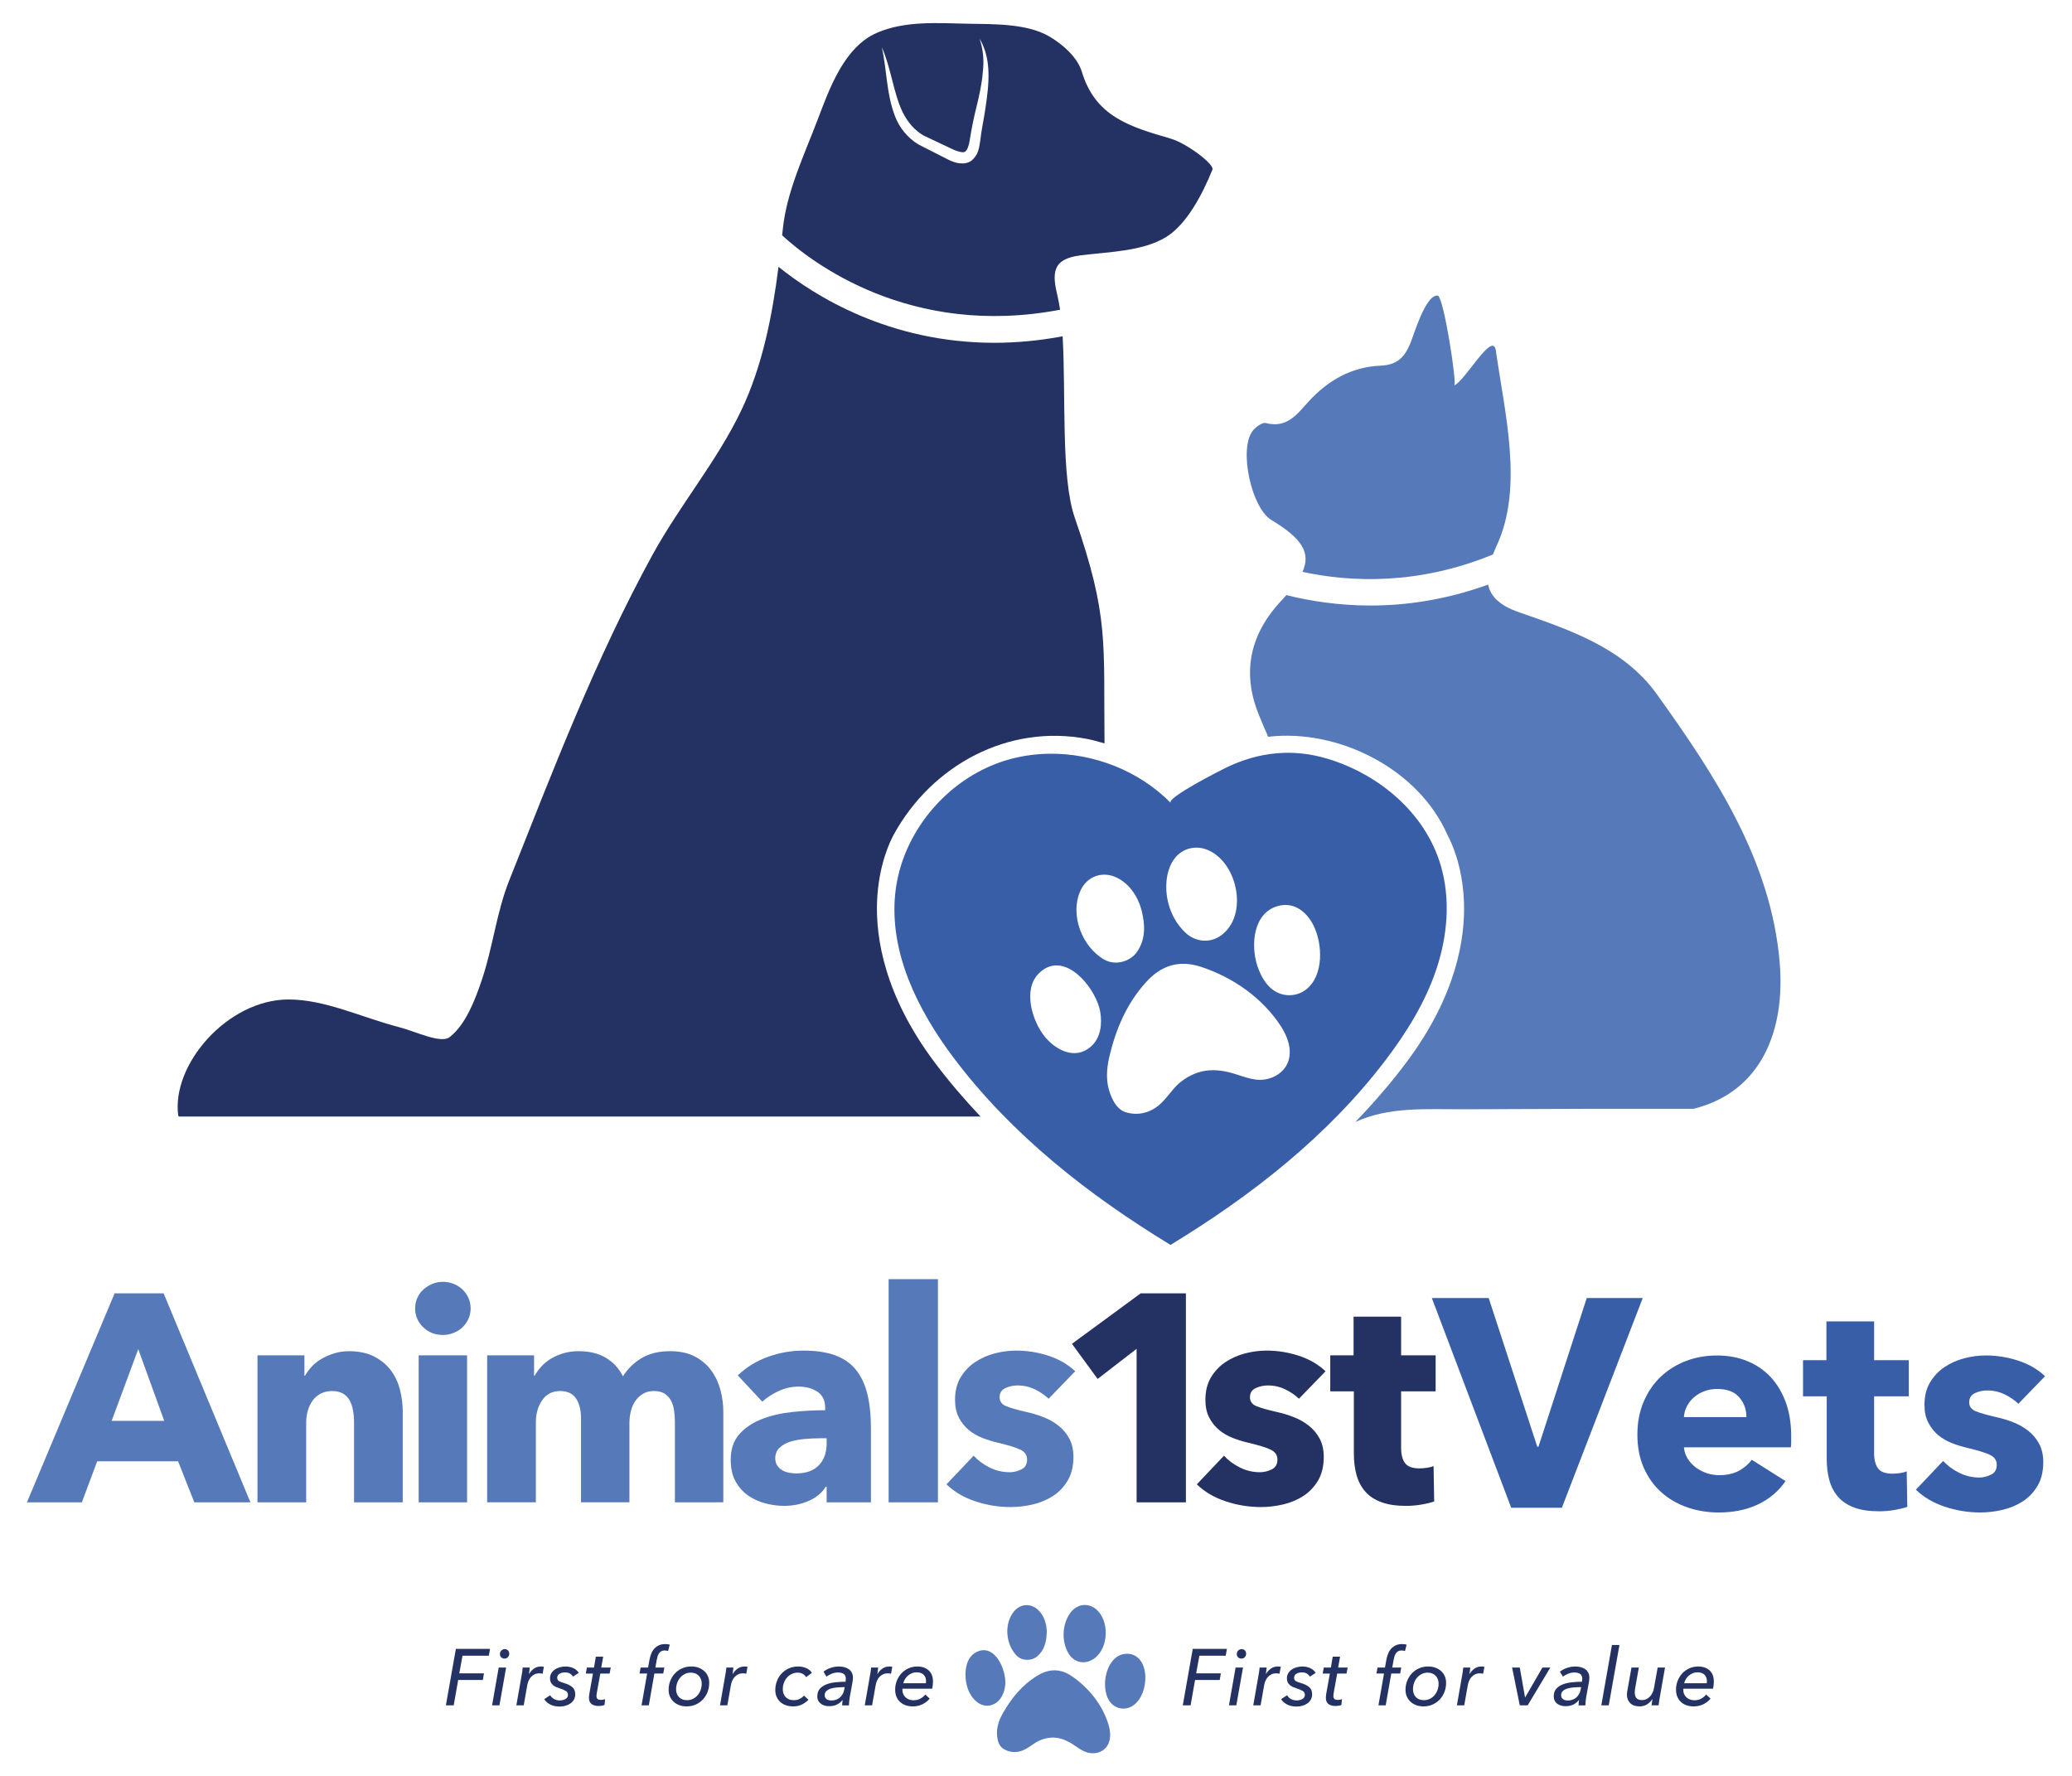
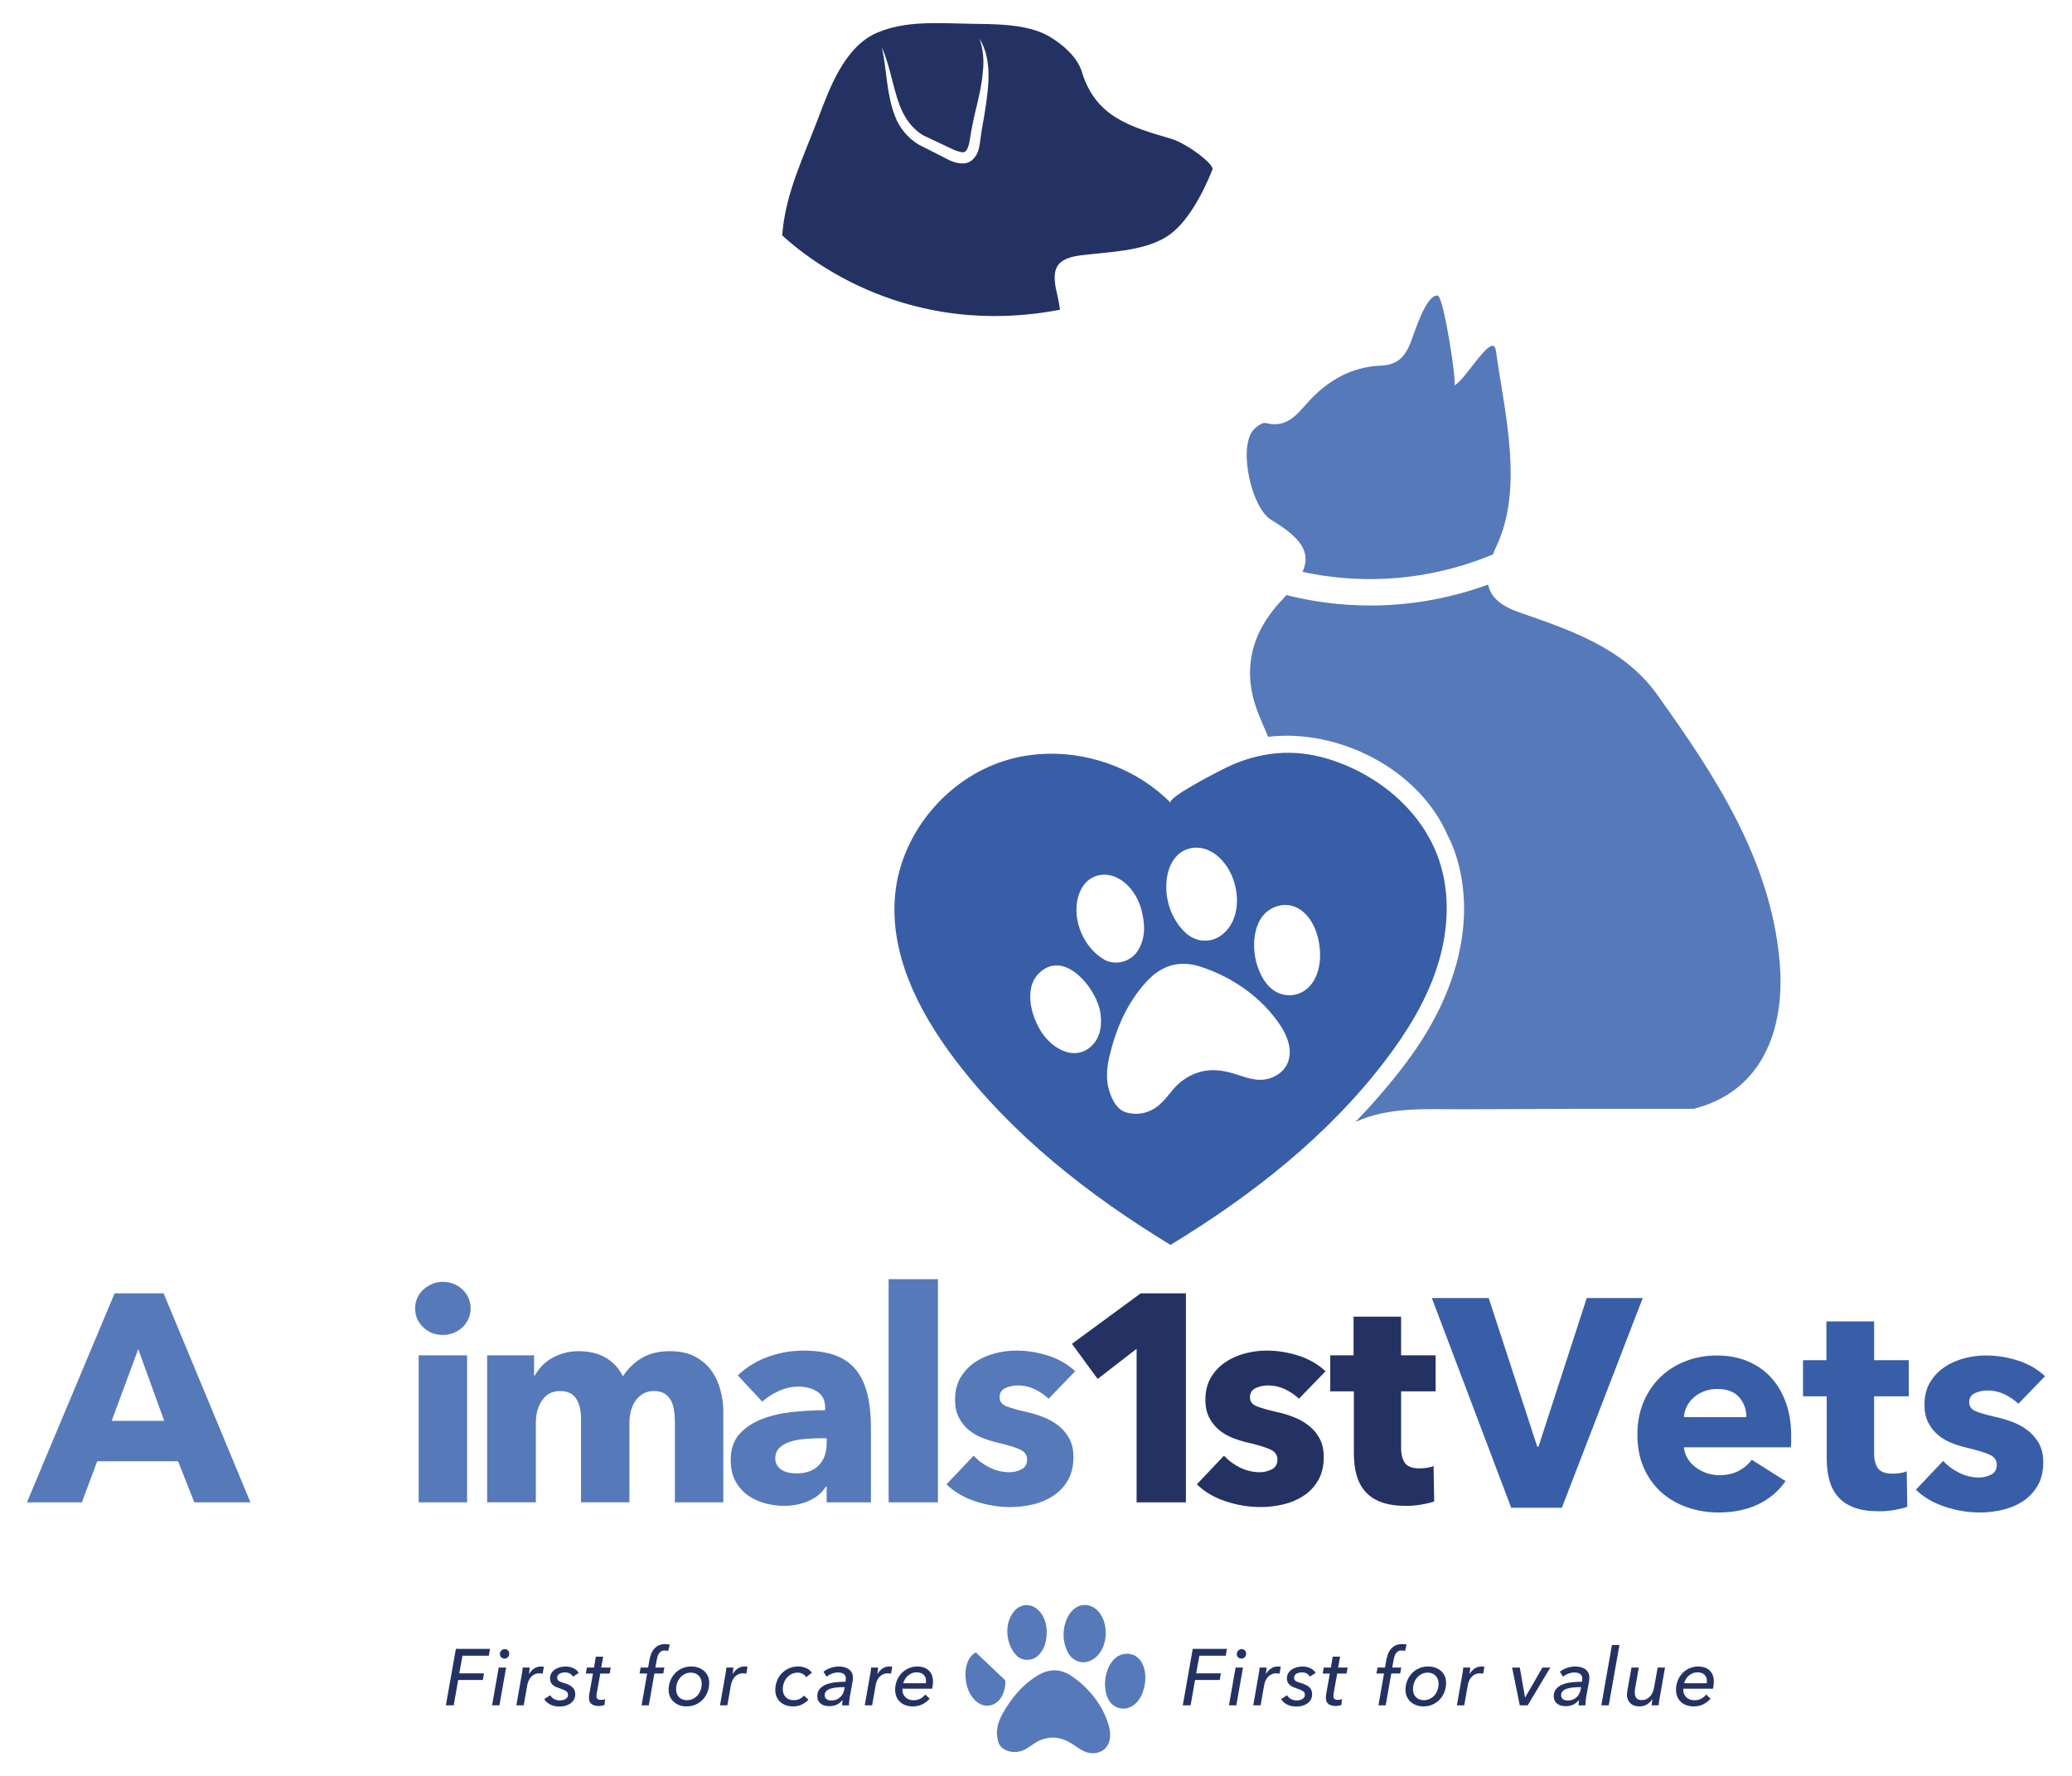
<svg xmlns="http://www.w3.org/2000/svg" version="1.1" id="Layer_2" x="0px" y="0px" viewBox="0 0 272.675 233.785" style="enable-background:new 0 0 272.675 233.785;" xml:space="preserve">
  <style type="text/css">
	.st0{fill:#0064B1;}
	.st1{fill:#FFFFFF;stroke:#FAB316;stroke-miterlimit:10;}
	.st2{fill:#5679BA;}
	.st3{fill:#243263;}
	.st4{fill:#395EA8;}
</style>
  <g>
    <g>
      <path class="st2" d="M25.572,197.719l-2.136-5.4H12.791l-2.019,5.4H3.546l11.537-27.505h6.449l11.422,27.505H25.572z     M18.192,177.556l-3.497,9.44h6.916L18.192,177.556z" />
    </g>
    <g>
-       <path class="st2" d="M46.591,197.719v-10.567c0-0.545-0.046-1.062-0.137-1.554c-0.091-0.491-0.241-0.925-0.447-1.301    c-0.208-0.376-0.499-0.675-0.875-0.894c-0.376-0.219-0.849-0.33-1.418-0.33c-0.569,0-1.068,0.111-1.496,0.33    c-0.428,0.219-0.784,0.525-1.068,0.912c-0.286,0.389-0.499,0.836-0.641,1.341c-0.143,0.506-0.215,1.029-0.215,1.574v10.489h-6.41    v-19.347h6.178v2.681h0.078c0.232-0.415,0.536-0.821,0.912-1.224c0.376-0.4,0.816-0.743,1.322-1.029    c0.504-0.284,1.055-0.517,1.65-0.699c0.597-0.18,1.231-0.271,1.904-0.271c1.296,0,2.396,0.232,3.303,0.699    c0.906,0.467,1.637,1.068,2.195,1.806c0.556,0.738,0.958,1.587,1.205,2.544c0.245,0.959,0.369,1.917,0.369,2.876v11.965H46.591z" />
-     </g>
+       </g>
    <g>
      <path class="st2" d="M61.935,172.196c0,0.491-0.098,0.951-0.291,1.379c-0.195,0.428-0.454,0.797-0.777,1.107    c-0.325,0.311-0.714,0.558-1.166,0.738c-0.454,0.182-0.927,0.271-1.418,0.271c-1.037,0-1.904-0.343-2.604-1.029    c-0.699-0.686-1.049-1.509-1.049-2.466c0-0.467,0.091-0.914,0.271-1.341c0.182-0.428,0.441-0.797,0.777-1.107    c0.337-0.311,0.725-0.562,1.166-0.758c0.441-0.193,0.92-0.291,1.439-0.291c0.491,0,0.964,0.091,1.418,0.271    c0.452,0.182,0.84,0.428,1.166,0.738c0.324,0.311,0.582,0.68,0.777,1.107C61.838,171.243,61.935,171.703,61.935,172.196z     M55.098,197.719v-19.347h6.371v19.347H55.098z" />
    </g>
    <g>
      <path class="st2" d="M88.818,197.719v-10.567c0-0.545-0.039-1.068-0.115-1.574c-0.078-0.506-0.221-0.938-0.428-1.301    c-0.208-0.363-0.486-0.655-0.836-0.875c-0.35-0.219-0.81-0.33-1.379-0.33c-0.545,0-1.018,0.115-1.419,0.35    c-0.402,0.232-0.738,0.543-1.01,0.932c-0.271,0.389-0.473,0.836-0.602,1.341c-0.13,0.506-0.195,1.029-0.195,1.574v10.45h-6.371    v-11.033c0-1.114-0.221-1.993-0.66-2.642c-0.441-0.647-1.141-0.971-2.099-0.971c-1.01,0-1.793,0.402-2.351,1.205    c-0.556,0.803-0.834,1.787-0.834,2.952v10.489h-6.41v-19.347h6.176v2.681h0.078c0.232-0.415,0.525-0.816,0.875-1.205    s0.771-0.732,1.262-1.029c0.493-0.298,1.044-0.536,1.652-0.719c0.608-0.18,1.276-0.271,2.001-0.271    c1.398,0,2.583,0.285,3.554,0.853c0.972,0.571,1.73,1.387,2.273,2.448c0.647-1.01,1.476-1.813,2.487-2.409    c1.01-0.595,2.24-0.893,3.69-0.893c1.32,0,2.429,0.239,3.321,0.719c0.894,0.48,1.613,1.101,2.156,1.865    c0.545,0.764,0.94,1.619,1.185,2.564c0.247,0.946,0.369,1.871,0.369,2.778v11.965H88.818z" />
    </g>
    <g>
      <path class="st2" d="M97.092,181.014c1.14-1.088,2.468-1.904,3.983-2.447c1.515-0.545,3.063-0.816,4.643-0.816    c1.631,0,3.011,0.2,4.137,0.601c1.127,0.402,2.039,1.024,2.738,1.865c0.699,0.842,1.211,1.904,1.535,3.186    c0.324,1.283,0.486,2.804,0.486,4.565v9.751h-5.828v-2.06h-0.115c-0.493,0.803-1.237,1.426-2.234,1.866    c-0.998,0.439-2.079,0.66-3.245,0.66c-0.777,0-1.58-0.104-2.408-0.311c-0.829-0.208-1.587-0.545-2.273-1.011    c-0.688-0.467-1.25-1.088-1.691-1.865c-0.441-0.777-0.66-1.735-0.66-2.874c0-1.398,0.382-2.525,1.146-3.38    c0.764-0.855,1.748-1.515,2.952-1.982s2.544-0.777,4.02-0.933c1.476-0.154,2.915-0.232,4.313-0.232v-0.311    c0-0.958-0.337-1.665-1.01-2.117c-0.675-0.454-1.504-0.681-2.487-0.681c-0.907,0-1.78,0.195-2.622,0.584s-1.561,0.855-2.156,1.398    L97.092,181.014z M108.786,189.288h-0.814c-0.701,0-1.406,0.033-2.118,0.098c-0.712,0.065-1.346,0.189-1.904,0.369    c-0.558,0.182-1.016,0.447-1.379,0.797c-0.363,0.35-0.545,0.81-0.545,1.379c0,0.364,0.085,0.675,0.254,0.933    c0.167,0.258,0.382,0.467,0.641,0.621c0.258,0.156,0.556,0.267,0.894,0.33c0.335,0.065,0.66,0.098,0.971,0.098    c1.294,0,2.286-0.356,2.972-1.068c0.686-0.712,1.029-1.676,1.029-2.894V189.288z" />
    </g>
    <g>
      <path class="st2" d="M116.944,197.719v-29.37h6.488v29.37H116.944z" />
    </g>
    <g>
      <path class="st2" d="M138.001,184.083c-0.519-0.491-1.127-0.906-1.827-1.244c-0.699-0.335-1.437-0.504-2.214-0.504    c-0.595,0-1.146,0.115-1.65,0.35c-0.506,0.232-0.758,0.634-0.758,1.205c0,0.543,0.278,0.932,0.834,1.166    c0.558,0.232,1.458,0.491,2.7,0.775c0.725,0.156,1.457,0.377,2.195,0.662c0.738,0.284,1.405,0.66,2.001,1.127    c0.595,0.467,1.075,1.036,1.437,1.709c0.363,0.675,0.545,1.476,0.545,2.409c0,1.218-0.247,2.247-0.738,3.089    c-0.493,0.842-1.133,1.522-1.923,2.039c-0.79,0.519-1.678,0.894-2.661,1.127c-0.985,0.234-1.969,0.35-2.952,0.35    c-1.58,0-3.128-0.252-4.643-0.758c-1.515-0.504-2.778-1.249-3.788-2.234l3.575-3.768c0.569,0.623,1.268,1.14,2.097,1.554    s1.71,0.621,2.642,0.621c0.519,0,1.029-0.122,1.535-0.369c0.506-0.245,0.758-0.68,0.758-1.301c0-0.595-0.311-1.036-0.932-1.322    c-0.623-0.285-1.593-0.582-2.915-0.893c-0.673-0.156-1.346-0.363-2.019-0.623c-0.675-0.258-1.276-0.608-1.808-1.049    c-0.53-0.441-0.964-0.984-1.301-1.631c-0.337-0.649-0.506-1.424-0.506-2.331c0-1.166,0.245-2.157,0.738-2.972    c0.493-0.816,1.127-1.483,1.904-2.001c0.777-0.519,1.639-0.899,2.583-1.146c0.946-0.245,1.884-0.369,2.817-0.369    c1.45,0,2.868,0.228,4.254,0.68c1.385,0.454,2.557,1.133,3.515,2.04L138.001,184.083z" />
    </g>
    <g>
      <path class="st3" d="M149.577,197.719v-20.202l-5.129,3.963l-3.38-4.623l9.049-6.643h5.947v27.505H149.577z" />
    </g>
    <g>
      <path class="st3" d="M170.944,184.083c-0.519-0.491-1.127-0.906-1.826-1.244c-0.699-0.335-1.437-0.504-2.214-0.504    c-0.597,0-1.146,0.115-1.652,0.35c-0.506,0.232-0.758,0.634-0.758,1.205c0,0.543,0.278,0.932,0.836,1.166    c0.556,0.232,1.457,0.491,2.7,0.775c0.725,0.156,1.457,0.377,2.195,0.662c0.738,0.284,1.405,0.66,2.001,1.127    c0.595,0.467,1.075,1.036,1.437,1.709c0.363,0.675,0.543,1.476,0.543,2.409c0,1.218-0.245,2.247-0.738,3.089    c-0.491,0.842-1.133,1.522-1.923,2.039c-0.79,0.519-1.676,0.894-2.661,1.127c-0.984,0.234-1.967,0.35-2.952,0.35    c-1.58,0-3.126-0.252-4.641-0.758c-1.515-0.504-2.778-1.249-3.788-2.234l3.573-3.768c0.569,0.623,1.27,1.14,2.099,1.554    c0.827,0.415,1.709,0.621,2.642,0.621c0.517,0,1.029-0.122,1.535-0.369c0.504-0.245,0.758-0.68,0.758-1.301    c0-0.595-0.312-1.036-0.933-1.322c-0.621-0.285-1.593-0.582-2.913-0.893c-0.675-0.156-1.348-0.363-2.021-0.623    c-0.673-0.258-1.276-0.608-1.806-1.049c-0.532-0.441-0.966-0.984-1.302-1.631c-0.337-0.649-0.504-1.424-0.504-2.331    c0-1.166,0.245-2.157,0.738-2.972c0.491-0.816,1.127-1.483,1.904-2.001c0.777-0.519,1.637-0.899,2.583-1.146    c0.945-0.245,1.884-0.369,2.816-0.369c1.45,0,2.869,0.228,4.254,0.68c1.385,0.454,2.557,1.133,3.516,2.04L170.944,184.083z" />
    </g>
    <g>
      <path class="st3" d="M184.385,183.112v7.41c0,0.909,0.174,1.592,0.525,2.047c0.35,0.455,0.977,0.683,1.884,0.683    c0.311,0,0.641-0.026,0.99-0.078s0.641-0.128,0.875-0.232l0.078,4.661c-0.442,0.156-0.998,0.293-1.671,0.408    c-0.673,0.117-1.348,0.176-2.021,0.176c-1.296,0-2.383-0.163-3.263-0.488c-0.881-0.324-1.587-0.792-2.118-1.401    c-0.53-0.61-0.912-1.338-1.146-2.182c-0.232-0.844-0.35-1.785-0.35-2.824v-8.179h-3.107v-4.74h3.068v-5.088h6.256v5.088h4.545    v4.74H184.385z" />
    </g>
    <g>
      <g>
        <path class="st2" d="M167.306,68.43c3.961,2.389,5.251,4.264,4.107,6.834c6.358,1.373,15.221,1.752,25.06-2.289     c0.145-0.365,0.286-0.729,0.47-1.12c3.598-7.682,1.067-17.514-0.086-25.703c-0.382-2.71-4.012,3.928-5.47,4.572     c0.372-0.164-1.394-11.727-2.188-11.819c-1.583-0.182-3.148,5.199-3.595,6.276c-0.774,1.861-1.752,2.857-3.935,2.945     c-3.798,0.153-6.946,1.955-9.486,4.752c-1.514,1.666-2.827,3.516-5.592,2.801c-0.481-0.124-1.389,0.541-1.778,1.076     C163.019,59.223,164.702,66.86,167.306,68.43z" />
      </g>
    </g>
    <g>
      <g>
        <path class="st3" d="M154.031,18.234c-5.328-1.553-9.876-2.871-11.662-8.792c-0.57-1.89-2.491-3.605-4.315-4.663     c-2.934-1.702-7.35-1.597-10.615-1.656c-3.958-0.072-8.267-0.425-11.999,1.178c-4.326,1.858-6.262,7.302-7.821,11.404     c-1.798,4.732-4.1,9.524-4.601,14.45c-0.027,0.271-0.06,0.546-0.088,0.818c3.811,3.508,16.805,13.559,36.573,9.79     c-0.089-0.61-0.189-1.192-0.314-1.711c-0.734-3.057-0.801-4.971,3.012-5.445c3.826-0.476,8.131-0.519,11.231-2.396     c2.741-1.659,4.838-5.693,6.127-8.893C159.836,21.635,156.213,18.87,154.031,18.234z M129.7,14.132     c-0.207,1.516-0.557,2.985-0.708,4.447c-0.143,0.789-0.177,1.738-1.121,2.539c-0.491,0.4-1.143,0.426-1.609,0.367     c-0.5-0.054-0.888-0.217-1.274-0.378l-4.139-2.104c-1.418-0.867-2.536-2.244-3.081-3.75c-1.151-3.015-1.042-6.067-1.724-9.029     c1.252,2.794,1.505,5.973,2.759,8.572c0.645,1.279,1.544,2.353,2.738,3.041l4.026,1.899c0.639,0.26,1.263,0.407,1.451,0.211     c0.284-0.159,0.512-0.875,0.606-1.538c0.237-1.546,0.553-3.04,0.92-4.501c0.354-1.464,0.679-2.926,0.791-4.404     c0.183-1.477,0.071-2.973-0.433-4.417C130.554,7.785,130.133,11.186,129.7,14.132z" />
      </g>
    </g>
    <g>
      <g>
        <path class="st2" d="M234.207,126.667c-1.141-13.434-8.492-24.596-16.152-35.286c-4.39-6.125-11.459-8.472-18.173-10.81     c-2.512-0.875-3.728-2.068-4.04-3.633c-5.558,2.01-10.803,2.755-15.48,2.755c-4.218,0-7.964-0.596-11.085-1.375     c-0.203,0.226-0.362,0.433-0.588,0.671c-4.195,4.41-5.291,9.499-3.037,15.053c0.393,0.968,0.805,1.949,1.238,2.925     c9.23-1.088,19.829,4.214,23.625,12.986c0.418,0.751,1.955,3.896,2.14,8.712c0.184,4.78-0.977,12.327-7.551,21.123     c-2.128,2.849-4.428,5.473-6.741,7.876c4.452-2.048,9.375-1.656,14.195-1.674c4.693-0.018,9.386-0.035,14.079-0.053     c0.746-0.003,1.493-0.008,2.239-0.008c0,0,2.165,0,2.165,0h11.825C231.894,143.68,234.957,135.496,234.207,126.667z" />
      </g>
    </g>
    <g>
      <g>
-         <path class="st3" d="M122.972,139.787c-6.573-8.794-7.735-16.34-7.552-21.123c0.185-4.806,1.721-7.955,2.188-8.807     c5.029-9.176,15.092-14.616,25.498-12.598c0.77,0.148,1.509,0.366,2.249,0.581c-0.144-13.363,0.617-16.635-3.919-29.716     c-1.843-5.317-1.143-16.171-1.597-23.86c-3.147,0.583-6.142,0.851-8.962,0.851c-13.871,0-23.669-6.166-28.426-9.997     c-0.825,6.473-2.117,13.047-4.897,18.886c-3.162,6.639-8.136,12.534-11.698,19.041c-7.509,13.719-13.094,28.368-18.861,42.872     c-1.66,4.176-2.145,8.806-3.598,13.083c-0.924,2.721-2.12,5.835-4.211,7.484c-1.17,0.923-4.429-0.727-6.721-1.318     c-4.857-1.254-9.702-3.645-14.544-3.626c-7.963,0.031-15.378,8.545-14.466,15.274c0.01,0.076,0.077,0.133,0.154,0.133h105.43     C126.956,144.738,124.893,142.358,122.972,139.787z" />
-       </g>
+         </g>
    </g>
    <g>
      <g>
        <path class="st4" d="M189.613,113.933c-2.014-6.906-8.091-11.992-14.824-14.049c-4.625-1.413-9.094-0.942-13.402,1.128     c-0.632,0.304-7.953,4.009-7.318,4.653c-4.17-4.225-10.148-6.565-16.06-6.467c-1.998,0.033-3.989,0.345-5.899,0.956     c-7.565,2.419-13.465,9.505-14.293,17.404c-0.82,7.819,2.982,15.415,7.71,21.696c7.592,10.088,17.725,18.025,28.511,24.587     c10.679-6.487,20.702-14.337,28.273-24.278c2.794-3.668,5.26-7.646,6.721-12.02C190.493,123.169,190.904,118.36,189.613,113.933z      M154.772,112.745c1.049-1.17,2.687-1.486,4.127-0.897c3.638,1.487,5.153,7.421,2.656,10.447     c-0.179,0.218-0.378,0.42-0.591,0.604c-1.487,1.284-3.571,1.169-4.982-0.168c-1.099-1.042-1.858-2.405-2.233-3.867     c-0.194-0.756-0.285-1.539-0.268-2.317C153.51,115.205,153.856,113.766,154.772,112.745z M143.543,137.758     c-2.081,1.806-4.681,0.425-6.138-1.437c-1.594-2.04-2.819-6.113-0.692-8.217c2.972-2.94,6.658,0.924,7.787,4.009     c0.128,0.35,0.224,0.69,0.281,1.01C145.075,134.747,144.858,136.618,143.543,137.758z M142.192,117.209     c0.868-1.902,2.906-2.612,4.793-1.697c1.711,0.83,2.849,2.62,3.281,4.438c0.395,1.667,0.545,3.49-0.555,5.21     c-0.897,1.402-2.908,1.966-4.367,1.143C142.391,124.638,140.746,120.38,142.192,117.209z M169.573,139.562     c-0.367,1.215-1.403,2.062-2.593,2.394c-0.164,0.046-0.331,0.082-0.5,0.108c-1.69,0.258-3.206-0.584-4.805-0.959     c-1.347-0.316-2.694-0.386-4.026,0.051c-1.249,0.41-2.377,1.176-3.23,2.175c-0.883,1.034-1.611,2.137-2.876,2.767     c-1.054,0.525-2.233,0.637-3.357,0.295c-1.08-0.329-1.652-1.338-2.046-2.339c-0.632-1.609-0.55-3.294-0.147-4.997     c0.865-3.648,2.282-6.991,4.834-9.805c1.996-2.201,4.333-2.95,7.21-2.012c4.196,1.368,8.119,4.097,10.537,7.839     C169.412,136.374,170.039,138.019,169.573,139.562z M171.852,130.25c-0.833,0.64-1.908,0.868-2.933,0.653     c-1.857-0.391-2.917-2.14-3.465-3.831c-0.869-2.681-0.551-6.879,2.669-7.818c2.079-0.606,3.762,0.655,4.693,2.463     C174.077,124.167,174.261,128.399,171.852,130.25z" />
      </g>
    </g>
    <g>
      <path class="st4" d="M205.542,198.433h-6.667l-10.446-27.603h7.483l6.394,19.573h0.156l6.355-19.573h7.368L205.542,198.433z" />
      <path class="st4" d="M235.717,188.958c0,0.261,0,0.521,0,0.78c0,0.261-0.013,0.508-0.038,0.741h-14.074    c0.051,0.547,0.214,1.04,0.487,1.483c0.273,0.442,0.624,0.825,1.053,1.149c0.427,0.325,0.908,0.579,1.442,0.761    c0.532,0.182,1.085,0.273,1.656,0.273c1.015,0,1.871-0.19,2.574-0.566c0.701-0.376,1.273-0.863,1.715-1.461l4.443,2.807    c-0.91,1.325-2.111,2.346-3.606,3.059c-1.495,0.716-3.23,1.072-5.204,1.072c-1.457,0-2.833-0.229-4.134-0.681    c-1.299-0.455-2.435-1.117-3.41-1.989c-0.976-0.872-1.743-1.942-2.301-3.217c-0.56-1.273-0.84-2.728-0.84-4.367    c0-1.585,0.273-3.021,0.82-4.307c0.545-1.288,1.286-2.378,2.222-3.275s2.04-1.592,3.313-2.087    c1.273-0.493,2.651-0.741,4.134-0.741c1.429,0,2.741,0.244,3.937,0.722c1.194,0.483,2.222,1.177,3.081,2.087    c0.857,0.91,1.525,2.015,2.006,3.313C235.475,185.814,235.717,187.296,235.717,188.958z M229.829,186.504    c0-1.015-0.318-1.884-0.955-2.613c-0.637-0.728-1.592-1.092-2.865-1.092c-0.624,0-1.196,0.096-1.715,0.293    c-0.521,0.194-0.974,0.461-1.365,0.799c-0.389,0.338-0.701,0.735-0.936,1.188c-0.233,0.455-0.363,0.931-0.389,1.425H229.829z" />
      <path class="st4" d="M246.633,183.774v7.436c0,0.912,0.175,1.598,0.526,2.055c0.35,0.457,0.981,0.684,1.891,0.684    c0.312,0,0.643-0.026,0.996-0.077c0.35-0.051,0.643-0.13,0.876-0.235l0.079,4.678c-0.442,0.156-1.002,0.293-1.677,0.41    c-0.677,0.118-1.352,0.175-2.027,0.175c-1.301,0-2.393-0.162-3.275-0.489c-0.884-0.325-1.592-0.795-2.126-1.406    c-0.532-0.613-0.916-1.344-1.149-2.19c-0.235-0.846-0.35-1.792-0.35-2.833v-8.21h-3.119v-4.755h3.078v-5.108h6.279v5.108h4.561    v4.755H246.633z" />
      <path class="st4" d="M265.619,184.748c-0.519-0.493-1.13-0.908-1.831-1.248c-0.703-0.338-1.444-0.506-2.224-0.506    c-0.598,0-1.149,0.118-1.656,0.35c-0.506,0.235-0.761,0.639-0.761,1.209c0,0.547,0.28,0.936,0.837,1.171    c0.56,0.233,1.463,0.493,2.711,0.78c0.726,0.156,1.461,0.376,2.203,0.662c0.741,0.286,1.41,0.662,2.008,1.13    c0.596,0.468,1.077,1.04,1.442,1.715c0.363,0.677,0.545,1.483,0.545,2.418c0,1.222-0.246,2.254-0.739,3.098    c-0.496,0.846-1.139,1.527-1.931,2.049c-0.793,0.519-1.683,0.895-2.67,1.13c-0.987,0.233-1.976,0.35-2.963,0.35    c-1.585,0-3.138-0.254-4.659-0.761c-1.519-0.506-2.788-1.254-3.8-2.241l3.587-3.781c0.57,0.624,1.273,1.143,2.104,1.559    c0.833,0.414,1.715,0.624,2.651,0.624c0.521,0,1.034-0.124,1.54-0.372c0.508-0.246,0.761-0.681,0.761-1.305    c0-0.598-0.312-1.04-0.936-1.327c-0.624-0.284-1.598-0.583-2.925-0.895c-0.675-0.156-1.35-0.365-2.027-0.624    c-0.675-0.261-1.28-0.611-1.812-1.053c-0.534-0.442-0.97-0.987-1.307-1.639c-0.338-0.649-0.506-1.429-0.506-2.339    c0-1.169,0.248-2.164,0.741-2.982s1.13-1.487,1.91-2.008c0.78-0.519,1.645-0.902,2.593-1.149c0.949-0.248,1.891-0.372,2.826-0.372    c1.455,0,2.878,0.231,4.268,0.684c1.391,0.455,2.568,1.137,3.529,2.047L265.619,184.748z" />
    </g>
    <g>
      <g>
        <g>
          <path class="st2" d="M143.777,230.744c-0.104-0.001-0.208-0.009-0.311-0.022c-1.034-0.137-1.778-0.889-2.65-1.381      c-0.735-0.415-1.512-0.686-2.366-0.657c-0.801,0.027-1.593,0.282-2.263,0.722c-0.694,0.455-1.308,0.976-2.156,1.129      c-0.706,0.128-1.416-0.008-2.016-0.401c-0.576-0.377-0.739-1.065-0.799-1.719c-0.096-1.05,0.24-2.023,0.767-2.951      c1.129-1.988,2.53-3.704,4.504-4.916c1.544-0.948,3.04-0.988,4.565,0.053c2.223,1.517,4.054,3.785,4.831,6.388      c0.269,0.902,0.356,1.972-0.18,2.796C145.281,230.434,144.53,230.753,143.777,230.744z" />
        </g>
      </g>
      <g>
        <g>
          <path class="st2" d="M139.97,214.964c0.015-0.476,0.096-0.949,0.239-1.402c0.246-0.78,0.695-1.564,1.405-2.005      c0.814-0.506,1.827-0.411,2.569,0.179c1.876,1.492,1.751,5.225-0.228,6.57c-0.142,0.097-0.293,0.181-0.449,0.253      c-1.09,0.498-2.29,0.075-2.888-0.949C140.152,216.812,139.94,215.884,139.97,214.964z" />
        </g>
      </g>
      <g>
        <g>
          <path class="st2" d="M148.32,217.647c1.321,0,2.091,1.026,2.327,2.243c0.321,1.65-0.294,4.159-2.021,4.832      c-0.597,0.232-1.266,0.183-1.829-0.118c-1.021-0.546-1.343-1.751-1.375-2.834C145.372,220.051,146.275,217.647,148.32,217.647z" />
        </g>
      </g>
      <g>
        <g>
-           <path class="st2" d="M132.294,221.144c0.015,0.227,0.013,0.442-0.008,0.639c-0.106,1.001-0.552,2.059-1.517,2.503      c-1.527,0.702-2.814-0.55-3.348-1.889c-0.585-1.466-0.607-4.06,0.997-4.93C130.661,216.253,132.159,219.145,132.294,221.144z" />
+           <path class="st2" d="M132.294,221.144c0.015,0.227,0.013,0.442-0.008,0.639c-0.106,1.001-0.552,2.059-1.517,2.503      c-1.527,0.702-2.814-0.55-3.348-1.889c-0.585-1.466-0.607-4.06,0.997-4.93z" />
        </g>
      </g>
      <g>
        <g>
          <path class="st2" d="M137.745,215.006c-0.053,1.043-0.277,2.137-1.214,2.956c-0.764,0.668-2.039,0.655-2.752-0.076      c-1.444-1.479-1.681-4.253-0.293-5.863c0.833-0.966,2.147-1.033,3.096-0.175C137.442,212.626,137.803,213.869,137.745,215.006z" />
        </g>
      </g>
    </g>
    <g>
      <g>
        <path class="st3" d="M59.708,224.439h-1.029l1.313-7.435h4.495l-0.157,0.902h-3.466l-0.421,2.322h3.246l-0.147,0.872h-3.246     L59.708,224.439z" />
      </g>
      <g>
        <path class="st3" d="M65.725,224.439h-0.967l0.872-4.978h0.977L65.725,224.439z M67.018,217.645c0,0.174-0.06,0.326-0.177,0.451     c-0.12,0.127-0.264,0.189-0.439,0.189c-0.167,0-0.311-0.052-0.431-0.157c-0.122-0.105-0.182-0.252-0.182-0.441     c0-0.189,0.062-0.346,0.192-0.468c0.127-0.122,0.277-0.184,0.441-0.184c0.167,0,0.309,0.057,0.424,0.169     S67.018,217.463,67.018,217.645z" />
      </g>
      <g>
        <path class="st3" d="M68.724,220.029c0.03-0.212,0.055-0.399,0.067-0.568h0.924c-0.007,0.05-0.012,0.11-0.02,0.184     c-0.007,0.072-0.017,0.149-0.027,0.232c-0.01,0.08-0.02,0.157-0.03,0.229c-0.012,0.075-0.02,0.14-0.027,0.194h0.02     c0.177-0.294,0.396-0.531,0.658-0.708c0.262-0.179,0.561-0.269,0.897-0.269c0.154,0,0.284,0.015,0.389,0.042l-0.167,0.914     c-0.14-0.035-0.284-0.052-0.431-0.052c-0.239,0-0.448,0.042-0.63,0.13c-0.182,0.09-0.339,0.207-0.473,0.354     c-0.132,0.147-0.239,0.316-0.319,0.508s-0.14,0.394-0.174,0.603l-0.461,2.616h-0.967l0.683-3.897     C68.662,220.41,68.692,220.238,68.724,220.029z" />
      </g>
      <g>
        <path class="st3" d="M75.407,220.66c-0.097-0.162-0.229-0.294-0.399-0.401c-0.167-0.105-0.384-0.157-0.65-0.157     c-0.12,0-0.239,0.012-0.356,0.037c-0.12,0.025-0.232,0.062-0.331,0.115c-0.102,0.052-0.184,0.125-0.247,0.217     c-0.065,0.09-0.095,0.199-0.095,0.324c0,0.212,0.077,0.361,0.232,0.453c0.152,0.09,0.374,0.174,0.66,0.252     c0.476,0.14,0.842,0.319,1.099,0.541c0.254,0.219,0.381,0.533,0.381,0.939c0,0.274-0.06,0.511-0.177,0.715     c-0.12,0.202-0.277,0.371-0.468,0.503s-0.411,0.234-0.655,0.299c-0.247,0.067-0.493,0.1-0.747,0.1     c-0.476,0-0.887-0.087-1.233-0.262s-0.613-0.414-0.802-0.715l0.787-0.513c0.112,0.202,0.279,0.366,0.498,0.493     c0.222,0.125,0.471,0.189,0.75,0.189c0.294,0,0.551-0.062,0.767-0.184c0.217-0.122,0.326-0.306,0.326-0.551     c0-0.217-0.087-0.381-0.257-0.493c-0.172-0.112-0.431-0.224-0.772-0.336c-0.197-0.065-0.376-0.13-0.536-0.199     c-0.162-0.07-0.301-0.159-0.421-0.264c-0.12-0.105-0.212-0.227-0.279-0.366c-0.065-0.142-0.1-0.311-0.1-0.516     c0-0.244,0.057-0.463,0.169-0.655c0.112-0.194,0.262-0.356,0.451-0.488c0.189-0.135,0.409-0.234,0.658-0.306     c0.247-0.07,0.506-0.105,0.77-0.105c0.386,0,0.732,0.075,1.041,0.222c0.306,0.147,0.538,0.354,0.693,0.62L75.407,220.66z" />
      </g>
      <g>
        <path class="st3" d="M80.228,220.258h-1.228l-0.473,2.616c-0.02,0.12-0.032,0.224-0.032,0.314c0,0.212,0.055,0.354,0.164,0.426     c0.107,0.075,0.254,0.11,0.436,0.11c0.097,0,0.194-0.01,0.294-0.03c0.097-0.022,0.177-0.05,0.242-0.085l-0.075,0.777     c-0.097,0.042-0.219,0.075-0.361,0.1c-0.145,0.025-0.287,0.037-0.426,0.037c-0.384,0-0.69-0.087-0.919-0.259     c-0.227-0.169-0.341-0.441-0.341-0.812c0-0.077,0.005-0.157,0.012-0.242c0.005-0.085,0.015-0.169,0.03-0.252l0.483-2.701h-0.944     l0.147-0.797h0.934l0.242-1.428h0.967l-0.254,1.428h1.251L80.228,220.258z" />
      </g>
      <g>
        <path class="st3" d="M87.284,220.248h-1.166l-0.735,4.191h-0.954l0.735-4.191h-0.999l0.147-0.787h0.977l0.189-1.049     c0.05-0.259,0.122-0.511,0.217-0.757c0.095-0.244,0.224-0.461,0.389-0.65c0.164-0.189,0.366-0.341,0.603-0.458     c0.239-0.115,0.521-0.172,0.85-0.172c0.232,0,0.431,0.025,0.6,0.072l-0.212,0.842c-0.07-0.022-0.14-0.04-0.214-0.052     c-0.072-0.015-0.157-0.022-0.247-0.022c-0.167,0-0.311,0.032-0.431,0.1c-0.12,0.067-0.219,0.157-0.299,0.269     c-0.08,0.112-0.145,0.242-0.189,0.389c-0.045,0.147-0.082,0.296-0.11,0.451l-0.189,1.039h1.186L87.284,220.248z" />
      </g>
      <g>
        <path class="st3" d="M90.351,224.576c-0.344,0-0.658-0.052-0.944-0.157c-0.289-0.107-0.536-0.254-0.747-0.448     c-0.209-0.192-0.374-0.421-0.493-0.688c-0.117-0.264-0.177-0.558-0.177-0.882c0-0.411,0.07-0.805,0.214-1.176     c0.145-0.371,0.346-0.698,0.61-0.982c0.262-0.284,0.576-0.508,0.944-0.673c0.366-0.164,0.775-0.247,1.223-0.247     c0.344,0,0.658,0.052,0.944,0.159c0.287,0.105,0.536,0.252,0.747,0.441c0.209,0.187,0.371,0.414,0.488,0.675     c0.115,0.264,0.172,0.556,0.172,0.877c0,0.421-0.072,0.817-0.214,1.193c-0.145,0.374-0.346,0.703-0.61,0.987     c-0.262,0.284-0.576,0.508-0.939,0.673S90.799,224.576,90.351,224.576z M92.346,221.571c0-0.202-0.032-0.391-0.1-0.566     c-0.067-0.177-0.162-0.329-0.284-0.458c-0.122-0.13-0.274-0.229-0.451-0.304c-0.179-0.072-0.376-0.11-0.593-0.11     c-0.289,0-0.551,0.06-0.787,0.179c-0.239,0.117-0.443,0.277-0.615,0.476c-0.172,0.199-0.304,0.431-0.399,0.693     c-0.095,0.264-0.142,0.543-0.142,0.837c0,0.419,0.125,0.765,0.379,1.034c0.252,0.269,0.6,0.404,1.049,0.404     c0.287,0,0.551-0.057,0.787-0.174c0.239-0.115,0.443-0.272,0.615-0.471c0.172-0.199,0.304-0.434,0.399-0.698     C92.299,222.147,92.346,221.865,92.346,221.571z" />
      </g>
      <g>
        <path class="st3" d="M95.523,220.029c0.03-0.212,0.055-0.399,0.067-0.568h0.924c-0.007,0.05-0.012,0.11-0.02,0.184     c-0.007,0.072-0.017,0.149-0.027,0.232c-0.01,0.08-0.02,0.157-0.03,0.229c-0.012,0.075-0.02,0.14-0.027,0.194h0.02     c0.177-0.294,0.396-0.531,0.658-0.708c0.262-0.179,0.561-0.269,0.897-0.269c0.154,0,0.284,0.015,0.389,0.042l-0.167,0.914     c-0.14-0.035-0.284-0.052-0.431-0.052c-0.239,0-0.448,0.042-0.63,0.13c-0.182,0.09-0.339,0.207-0.473,0.354     c-0.132,0.147-0.239,0.316-0.319,0.508s-0.14,0.394-0.174,0.603l-0.461,2.616h-0.967l0.683-3.897     C95.461,220.41,95.491,220.238,95.523,220.029z" />
      </g>
      <g>
        <path class="st3" d="M106.082,220.732c-0.082-0.167-0.224-0.309-0.424-0.426c-0.199-0.115-0.424-0.172-0.668-0.172     c-0.287,0-0.551,0.057-0.792,0.172c-0.242,0.117-0.451,0.274-0.625,0.473c-0.174,0.199-0.311,0.431-0.409,0.693     c-0.1,0.264-0.147,0.541-0.147,0.835c0,0.204,0.027,0.394,0.087,0.568c0.06,0.174,0.149,0.326,0.269,0.456     c0.12,0.13,0.267,0.234,0.446,0.311s0.386,0.115,0.625,0.115c0.314,0,0.581-0.055,0.797-0.167s0.406-0.257,0.568-0.431     l0.588,0.546c-0.267,0.267-0.563,0.478-0.887,0.635c-0.326,0.157-0.703,0.237-1.131,0.237c-0.356,0-0.68-0.052-0.969-0.157     c-0.292-0.107-0.538-0.254-0.742-0.441c-0.202-0.189-0.359-0.416-0.471-0.678c-0.112-0.264-0.169-0.556-0.169-0.877     c0-0.414,0.072-0.807,0.217-1.181c0.142-0.376,0.346-0.705,0.608-0.989c0.264-0.282,0.581-0.508,0.952-0.678     c0.371-0.167,0.782-0.252,1.238-0.252c0.182,0,0.361,0.017,0.541,0.052s0.346,0.087,0.503,0.154     c0.159,0.065,0.301,0.152,0.431,0.257c0.13,0.105,0.237,0.229,0.321,0.379L106.082,220.732z" />
      </g>
      <g>
        <path class="st3" d="M111.269,221.33c0.015-0.097,0.025-0.174,0.032-0.229c0.007-0.057,0.01-0.11,0.01-0.159     c0-0.294-0.09-0.506-0.272-0.635c-0.184-0.13-0.441-0.194-0.777-0.194c-0.267,0-0.533,0.055-0.8,0.159s-0.496,0.234-0.693,0.389     l-0.399-0.653c0.267-0.209,0.578-0.376,0.934-0.498s0.72-0.184,1.091-0.184c0.239,0,0.468,0.027,0.69,0.08     c0.219,0.052,0.416,0.137,0.588,0.252c0.169,0.115,0.309,0.269,0.414,0.456c0.105,0.189,0.157,0.419,0.157,0.683     c0,0.065-0.002,0.147-0.01,0.247c-0.007,0.102-0.017,0.189-0.032,0.259l-0.366,2.016c-0.035,0.197-0.062,0.399-0.085,0.603     c-0.02,0.207-0.03,0.381-0.03,0.521h-0.894c0-0.105,0.005-0.217,0.017-0.336c0.01-0.12,0.025-0.237,0.047-0.356h-0.022     c-0.237,0.279-0.496,0.483-0.777,0.608c-0.279,0.127-0.608,0.189-0.987,0.189c-0.167,0-0.344-0.02-0.526-0.062     c-0.182-0.042-0.349-0.115-0.498-0.217c-0.149-0.1-0.274-0.234-0.374-0.404c-0.097-0.167-0.147-0.379-0.147-0.63     c0-0.406,0.112-0.732,0.336-0.982c0.224-0.249,0.513-0.441,0.867-0.578c0.354-0.135,0.75-0.227,1.191-0.272     C110.397,221.355,110.836,221.33,111.269,221.33z M111.008,222.045c-0.274,0-0.556,0.012-0.85,0.037     c-0.296,0.025-0.563,0.072-0.805,0.147c-0.242,0.072-0.439,0.179-0.593,0.319c-0.154,0.142-0.232,0.324-0.232,0.546     c0,0.142,0.027,0.254,0.08,0.341c0.052,0.09,0.122,0.159,0.209,0.217c0.087,0.055,0.187,0.095,0.294,0.115     c0.11,0.022,0.219,0.032,0.331,0.032c0.217,0,0.419-0.037,0.608-0.11c0.189-0.075,0.354-0.174,0.493-0.299     c0.142-0.127,0.259-0.274,0.354-0.443c0.095-0.167,0.159-0.346,0.194-0.533l0.072-0.369H111.008z" />
      </g>
      <g>
        <path class="st3" d="M114.573,220.029c0.03-0.212,0.055-0.399,0.067-0.568h0.924c-0.007,0.05-0.012,0.11-0.02,0.184     c-0.007,0.072-0.017,0.149-0.027,0.232c-0.01,0.08-0.02,0.157-0.03,0.229c-0.012,0.075-0.02,0.14-0.027,0.194h0.02     c0.177-0.294,0.396-0.531,0.658-0.708c0.262-0.179,0.561-0.269,0.897-0.269c0.154,0,0.284,0.015,0.389,0.042l-0.167,0.914     c-0.14-0.035-0.284-0.052-0.431-0.052c-0.239,0-0.448,0.042-0.63,0.13c-0.182,0.09-0.339,0.207-0.473,0.354     c-0.132,0.147-0.239,0.316-0.319,0.508c-0.08,0.192-0.14,0.394-0.174,0.603l-0.461,2.616h-0.967l0.683-3.897     C114.511,220.41,114.541,220.238,114.573,220.029z" />
      </g>
      <g>
        <path class="st3" d="M118.766,222.244c-0.005,0.035-0.01,0.065-0.01,0.09s0,0.05,0,0.08c0,0.194,0.037,0.376,0.112,0.541     c0.072,0.164,0.174,0.306,0.304,0.429c0.13,0.125,0.284,0.219,0.461,0.284c0.179,0.067,0.369,0.1,0.573,0.1     c0.356,0,0.663-0.072,0.919-0.214c0.254-0.145,0.471-0.324,0.645-0.541l0.578,0.546c-0.294,0.336-0.63,0.59-1.009,0.762     c-0.379,0.169-0.787,0.257-1.228,0.257c-0.329,0-0.635-0.05-0.919-0.147c-0.284-0.1-0.528-0.242-0.735-0.431     c-0.207-0.189-0.366-0.421-0.483-0.693c-0.115-0.274-0.172-0.585-0.172-0.934c0-0.414,0.072-0.805,0.219-1.176     c0.147-0.371,0.351-0.695,0.61-0.972c0.259-0.277,0.566-0.496,0.924-0.658c0.356-0.159,0.74-0.242,1.154-0.242     c0.638,0,1.141,0.174,1.512,0.521c0.371,0.346,0.558,0.832,0.558,1.455c0,0.097-0.01,0.239-0.027,0.424     c-0.017,0.187-0.045,0.359-0.08,0.521H118.766z M121.843,221.529c0.007-0.047,0.012-0.1,0.017-0.157     c0.002-0.055,0.005-0.107,0.005-0.157c0-0.321-0.105-0.59-0.316-0.802c-0.209-0.214-0.513-0.321-0.912-0.321     c-0.239,0-0.456,0.042-0.653,0.127c-0.194,0.082-0.369,0.192-0.518,0.324c-0.152,0.135-0.277,0.287-0.379,0.463     c-0.102,0.174-0.174,0.349-0.214,0.523H121.843z" />
      </g>
    </g>
    <g>
      <g>
        <path class="st3" d="M156.682,224.439h-1.029l1.313-7.435h4.495l-0.157,0.902h-3.466l-0.421,2.322h3.246l-0.147,0.872h-3.246     L156.682,224.439z" />
      </g>
      <g>
        <path class="st3" d="M162.699,224.439h-0.967l0.872-4.978h0.977L162.699,224.439z M163.992,217.645     c0,0.174-0.06,0.326-0.177,0.451c-0.12,0.127-0.264,0.189-0.439,0.189c-0.167,0-0.311-0.052-0.431-0.157     c-0.122-0.105-0.182-0.252-0.182-0.441c0-0.189,0.062-0.346,0.192-0.468c0.127-0.122,0.277-0.184,0.441-0.184     c0.167,0,0.309,0.057,0.424,0.169S163.992,217.463,163.992,217.645z" />
      </g>
      <g>
        <path class="st3" d="M165.699,220.029c0.03-0.212,0.055-0.399,0.067-0.568h0.924c-0.007,0.05-0.012,0.11-0.02,0.184     c-0.007,0.072-0.017,0.149-0.027,0.232c-0.01,0.08-0.02,0.157-0.03,0.229c-0.012,0.075-0.02,0.14-0.027,0.194h0.02     c0.177-0.294,0.396-0.531,0.658-0.708c0.262-0.179,0.561-0.269,0.897-0.269c0.154,0,0.284,0.015,0.389,0.042l-0.167,0.914     c-0.14-0.035-0.284-0.052-0.431-0.052c-0.239,0-0.448,0.042-0.63,0.13c-0.182,0.09-0.339,0.207-0.473,0.354     c-0.132,0.147-0.239,0.316-0.319,0.508s-0.14,0.394-0.174,0.603l-0.461,2.616h-0.967l0.683-3.897     C165.637,220.41,165.667,220.238,165.699,220.029z" />
      </g>
      <g>
        <path class="st3" d="M172.381,220.66c-0.097-0.162-0.229-0.294-0.399-0.401c-0.167-0.105-0.384-0.157-0.65-0.157     c-0.12,0-0.239,0.012-0.356,0.037c-0.12,0.025-0.232,0.062-0.331,0.115c-0.102,0.052-0.184,0.125-0.247,0.217     c-0.065,0.09-0.095,0.199-0.095,0.324c0,0.212,0.077,0.361,0.232,0.453c0.152,0.09,0.374,0.174,0.66,0.252     c0.476,0.14,0.842,0.319,1.099,0.541c0.254,0.219,0.381,0.533,0.381,0.939c0,0.274-0.06,0.511-0.177,0.715     c-0.12,0.202-0.277,0.371-0.468,0.503s-0.411,0.234-0.655,0.299c-0.247,0.067-0.493,0.1-0.747,0.1     c-0.476,0-0.887-0.087-1.233-0.262c-0.346-0.174-0.613-0.414-0.802-0.715l0.787-0.513c0.112,0.202,0.279,0.366,0.498,0.493     c0.222,0.125,0.471,0.189,0.75,0.189c0.294,0,0.551-0.062,0.767-0.184c0.217-0.122,0.326-0.306,0.326-0.551     c0-0.217-0.087-0.381-0.257-0.493c-0.172-0.112-0.431-0.224-0.772-0.336c-0.197-0.065-0.376-0.13-0.536-0.199     c-0.162-0.07-0.301-0.159-0.421-0.264c-0.12-0.105-0.212-0.227-0.279-0.366c-0.065-0.142-0.1-0.311-0.1-0.516     c0-0.244,0.057-0.463,0.169-0.655c0.112-0.194,0.262-0.356,0.451-0.488c0.189-0.135,0.409-0.234,0.658-0.306     c0.247-0.07,0.506-0.105,0.77-0.105c0.386,0,0.733,0.075,1.041,0.222c0.306,0.147,0.538,0.354,0.693,0.62L172.381,220.66z" />
      </g>
      <g>
        <path class="st3" d="M177.202,220.258h-1.228l-0.473,2.616c-0.02,0.12-0.032,0.224-0.032,0.314c0,0.212,0.055,0.354,0.164,0.426     c0.107,0.075,0.254,0.11,0.436,0.11c0.097,0,0.194-0.01,0.294-0.03c0.097-0.022,0.177-0.05,0.242-0.085l-0.075,0.777     c-0.097,0.042-0.219,0.075-0.361,0.1c-0.145,0.025-0.287,0.037-0.426,0.037c-0.384,0-0.69-0.087-0.919-0.259     c-0.227-0.169-0.341-0.441-0.341-0.812c0-0.077,0.005-0.157,0.012-0.242c0.005-0.085,0.015-0.169,0.03-0.252l0.483-2.701h-0.944     l0.147-0.797h0.934l0.242-1.428h0.967l-0.254,1.428h1.251L177.202,220.258z" />
      </g>
      <g>
        <path class="st3" d="M184.258,220.248h-1.166l-0.735,4.191h-0.954l0.735-4.191h-0.999l0.147-0.787h0.977l0.189-1.049     c0.05-0.259,0.122-0.511,0.217-0.757c0.095-0.244,0.224-0.461,0.389-0.65c0.164-0.189,0.366-0.341,0.603-0.458     c0.239-0.115,0.521-0.172,0.85-0.172c0.232,0,0.431,0.025,0.6,0.072l-0.212,0.842c-0.07-0.022-0.14-0.04-0.214-0.052     c-0.072-0.015-0.157-0.022-0.247-0.022c-0.167,0-0.311,0.032-0.431,0.1c-0.12,0.067-0.219,0.157-0.299,0.269     c-0.08,0.112-0.145,0.242-0.189,0.389c-0.045,0.147-0.082,0.296-0.11,0.451l-0.189,1.039h1.186L184.258,220.248z" />
      </g>
      <g>
        <path class="st3" d="M187.325,224.576c-0.344,0-0.658-0.052-0.944-0.157c-0.289-0.107-0.536-0.254-0.747-0.448     c-0.209-0.192-0.374-0.421-0.493-0.688c-0.117-0.264-0.177-0.558-0.177-0.882c0-0.411,0.07-0.805,0.214-1.176     c0.145-0.371,0.346-0.698,0.61-0.982c0.262-0.284,0.576-0.508,0.944-0.673c0.366-0.164,0.775-0.247,1.223-0.247     c0.344,0,0.658,0.052,0.944,0.159c0.287,0.105,0.536,0.252,0.747,0.441c0.209,0.187,0.371,0.414,0.488,0.675     c0.115,0.264,0.172,0.556,0.172,0.877c0,0.421-0.072,0.817-0.214,1.193c-0.145,0.374-0.346,0.703-0.61,0.987     c-0.262,0.284-0.576,0.508-0.939,0.673C188.18,224.494,187.774,224.576,187.325,224.576z M189.321,221.571     c0-0.202-0.032-0.391-0.1-0.566c-0.067-0.177-0.162-0.329-0.284-0.458c-0.122-0.13-0.274-0.229-0.451-0.304     c-0.179-0.072-0.376-0.11-0.593-0.11c-0.289,0-0.551,0.06-0.787,0.179c-0.239,0.117-0.443,0.277-0.615,0.476     c-0.172,0.199-0.304,0.431-0.399,0.693c-0.095,0.264-0.142,0.543-0.142,0.837c0,0.419,0.125,0.765,0.379,1.034     c0.252,0.269,0.6,0.404,1.049,0.404c0.287,0,0.551-0.057,0.787-0.174c0.239-0.115,0.443-0.272,0.615-0.471     c0.172-0.199,0.304-0.434,0.399-0.698C189.274,222.147,189.321,221.865,189.321,221.571z" />
      </g>
      <g>
        <path class="st3" d="M192.498,220.029c0.03-0.212,0.055-0.399,0.067-0.568h0.924c-0.007,0.05-0.012,0.11-0.02,0.184     c-0.007,0.072-0.017,0.149-0.027,0.232c-0.01,0.08-0.02,0.157-0.03,0.229c-0.012,0.075-0.02,0.14-0.027,0.194h0.02     c0.177-0.294,0.396-0.531,0.658-0.708c0.262-0.179,0.561-0.269,0.897-0.269c0.154,0,0.284,0.015,0.389,0.042l-0.167,0.914     c-0.14-0.035-0.284-0.052-0.431-0.052c-0.239,0-0.448,0.042-0.63,0.13c-0.182,0.09-0.339,0.207-0.473,0.354     c-0.132,0.147-0.239,0.316-0.319,0.508s-0.14,0.394-0.174,0.603l-0.461,2.616h-0.967l0.683-3.897     C192.435,220.41,192.465,220.238,192.498,220.029z" />
      </g>
      <g>
        <path class="st3" d="M201.041,224.439h-1.039l-1.009-4.978h1.009l0.693,3.929h0.02l2.27-3.929h1.039L201.041,224.439z" />
      </g>
      <g>
        <path class="st3" d="M208.182,221.33c0.012-0.097,0.025-0.174,0.03-0.229c0.007-0.057,0.012-0.11,0.012-0.159     c0-0.294-0.092-0.506-0.274-0.635c-0.182-0.13-0.441-0.194-0.777-0.194c-0.267,0-0.531,0.055-0.797,0.159     c-0.267,0.105-0.498,0.234-0.693,0.389l-0.401-0.653c0.267-0.209,0.578-0.376,0.937-0.498c0.356-0.122,0.72-0.184,1.091-0.184     c0.237,0,0.468,0.027,0.688,0.08c0.222,0.052,0.416,0.137,0.588,0.252c0.172,0.115,0.309,0.269,0.416,0.456     c0.105,0.189,0.157,0.419,0.157,0.683c0,0.065-0.005,0.147-0.01,0.247c-0.007,0.102-0.017,0.189-0.032,0.259l-0.369,2.016     c-0.035,0.197-0.062,0.399-0.082,0.603c-0.022,0.207-0.032,0.381-0.032,0.521h-0.892c0-0.105,0.005-0.217,0.015-0.336     c0.01-0.12,0.027-0.237,0.047-0.356h-0.02c-0.239,0.279-0.498,0.483-0.777,0.608c-0.282,0.127-0.61,0.189-0.987,0.189     c-0.169,0-0.344-0.02-0.526-0.062c-0.182-0.042-0.349-0.115-0.498-0.217c-0.152-0.1-0.277-0.234-0.374-0.404     c-0.097-0.167-0.147-0.379-0.147-0.63c0-0.406,0.112-0.732,0.336-0.982c0.224-0.249,0.513-0.441,0.867-0.578     c0.351-0.135,0.75-0.227,1.191-0.272S207.748,221.33,208.182,221.33z M207.918,222.045c-0.272,0-0.556,0.012-0.85,0.037     c-0.294,0.025-0.561,0.072-0.802,0.147c-0.242,0.072-0.441,0.179-0.595,0.319c-0.152,0.142-0.229,0.324-0.229,0.546     c0,0.142,0.025,0.254,0.077,0.341c0.052,0.09,0.122,0.159,0.212,0.217c0.087,0.055,0.184,0.095,0.294,0.115     c0.107,0.022,0.217,0.032,0.329,0.032c0.217,0,0.421-0.037,0.61-0.11c0.189-0.075,0.354-0.174,0.493-0.299     c0.14-0.127,0.257-0.274,0.351-0.443c0.095-0.167,0.159-0.346,0.194-0.533l0.075-0.369H207.918z" />
      </g>
      <g>
        <path class="st3" d="M211.71,224.439h-0.977l1.398-7.94h0.987L211.71,224.439z" />
      </g>
      <g>
        <path class="st3" d="M217.348,224.439c0.015-0.097,0.032-0.229,0.052-0.394c0.022-0.164,0.04-0.304,0.055-0.416h-0.022     c-0.182,0.289-0.414,0.518-0.698,0.69c-0.284,0.169-0.605,0.257-0.962,0.257c-0.546,0-0.959-0.145-1.243-0.436     c-0.284-0.292-0.426-0.66-0.426-1.109c0-0.077,0.005-0.157,0.015-0.242c0.012-0.082,0.022-0.167,0.037-0.252l0.546-3.077h0.967     l-0.483,2.741c-0.015,0.1-0.025,0.194-0.037,0.289c-0.01,0.095-0.015,0.187-0.015,0.279c0,0.287,0.07,0.521,0.209,0.703     c0.142,0.182,0.389,0.274,0.747,0.274c0.391,0,0.732-0.149,1.024-0.446c0.289-0.299,0.476-0.695,0.561-1.193l0.473-2.646h0.967     l-0.683,3.897c-0.03,0.132-0.06,0.304-0.09,0.513c-0.032,0.212-0.055,0.401-0.07,0.568H217.348z" />
      </g>
      <g>
        <path class="st3" d="M221.529,222.244c-0.007,0.035-0.01,0.065-0.01,0.09s0,0.05,0,0.08c0,0.194,0.037,0.376,0.11,0.541     c0.075,0.164,0.174,0.306,0.304,0.429c0.13,0.125,0.284,0.219,0.463,0.284c0.177,0.067,0.369,0.1,0.571,0.1     c0.359,0,0.665-0.072,0.919-0.214c0.257-0.145,0.471-0.324,0.645-0.541l0.578,0.546c-0.294,0.336-0.63,0.59-1.007,0.762     c-0.379,0.169-0.787,0.257-1.231,0.257c-0.329,0-0.635-0.05-0.917-0.147c-0.284-0.1-0.531-0.242-0.735-0.431     c-0.207-0.189-0.369-0.421-0.483-0.693c-0.117-0.274-0.174-0.585-0.174-0.934c0-0.414,0.075-0.805,0.222-1.176     c0.147-0.371,0.349-0.695,0.608-0.972c0.259-0.277,0.568-0.496,0.924-0.658c0.356-0.159,0.742-0.242,1.156-0.242     c0.635,0,1.141,0.174,1.512,0.521c0.371,0.346,0.556,0.832,0.556,1.455c0,0.097-0.007,0.239-0.025,0.424     c-0.017,0.187-0.045,0.359-0.08,0.521H221.529z M224.606,221.529c0.007-0.047,0.012-0.1,0.015-0.157     c0.005-0.055,0.005-0.107,0.005-0.157c0-0.321-0.105-0.59-0.314-0.802c-0.209-0.214-0.516-0.321-0.914-0.321     c-0.237,0-0.453,0.042-0.65,0.127c-0.197,0.082-0.369,0.192-0.521,0.324c-0.149,0.135-0.277,0.287-0.376,0.463     c-0.102,0.174-0.174,0.349-0.217,0.523H224.606z" />
      </g>
    </g>
  </g>
</svg>